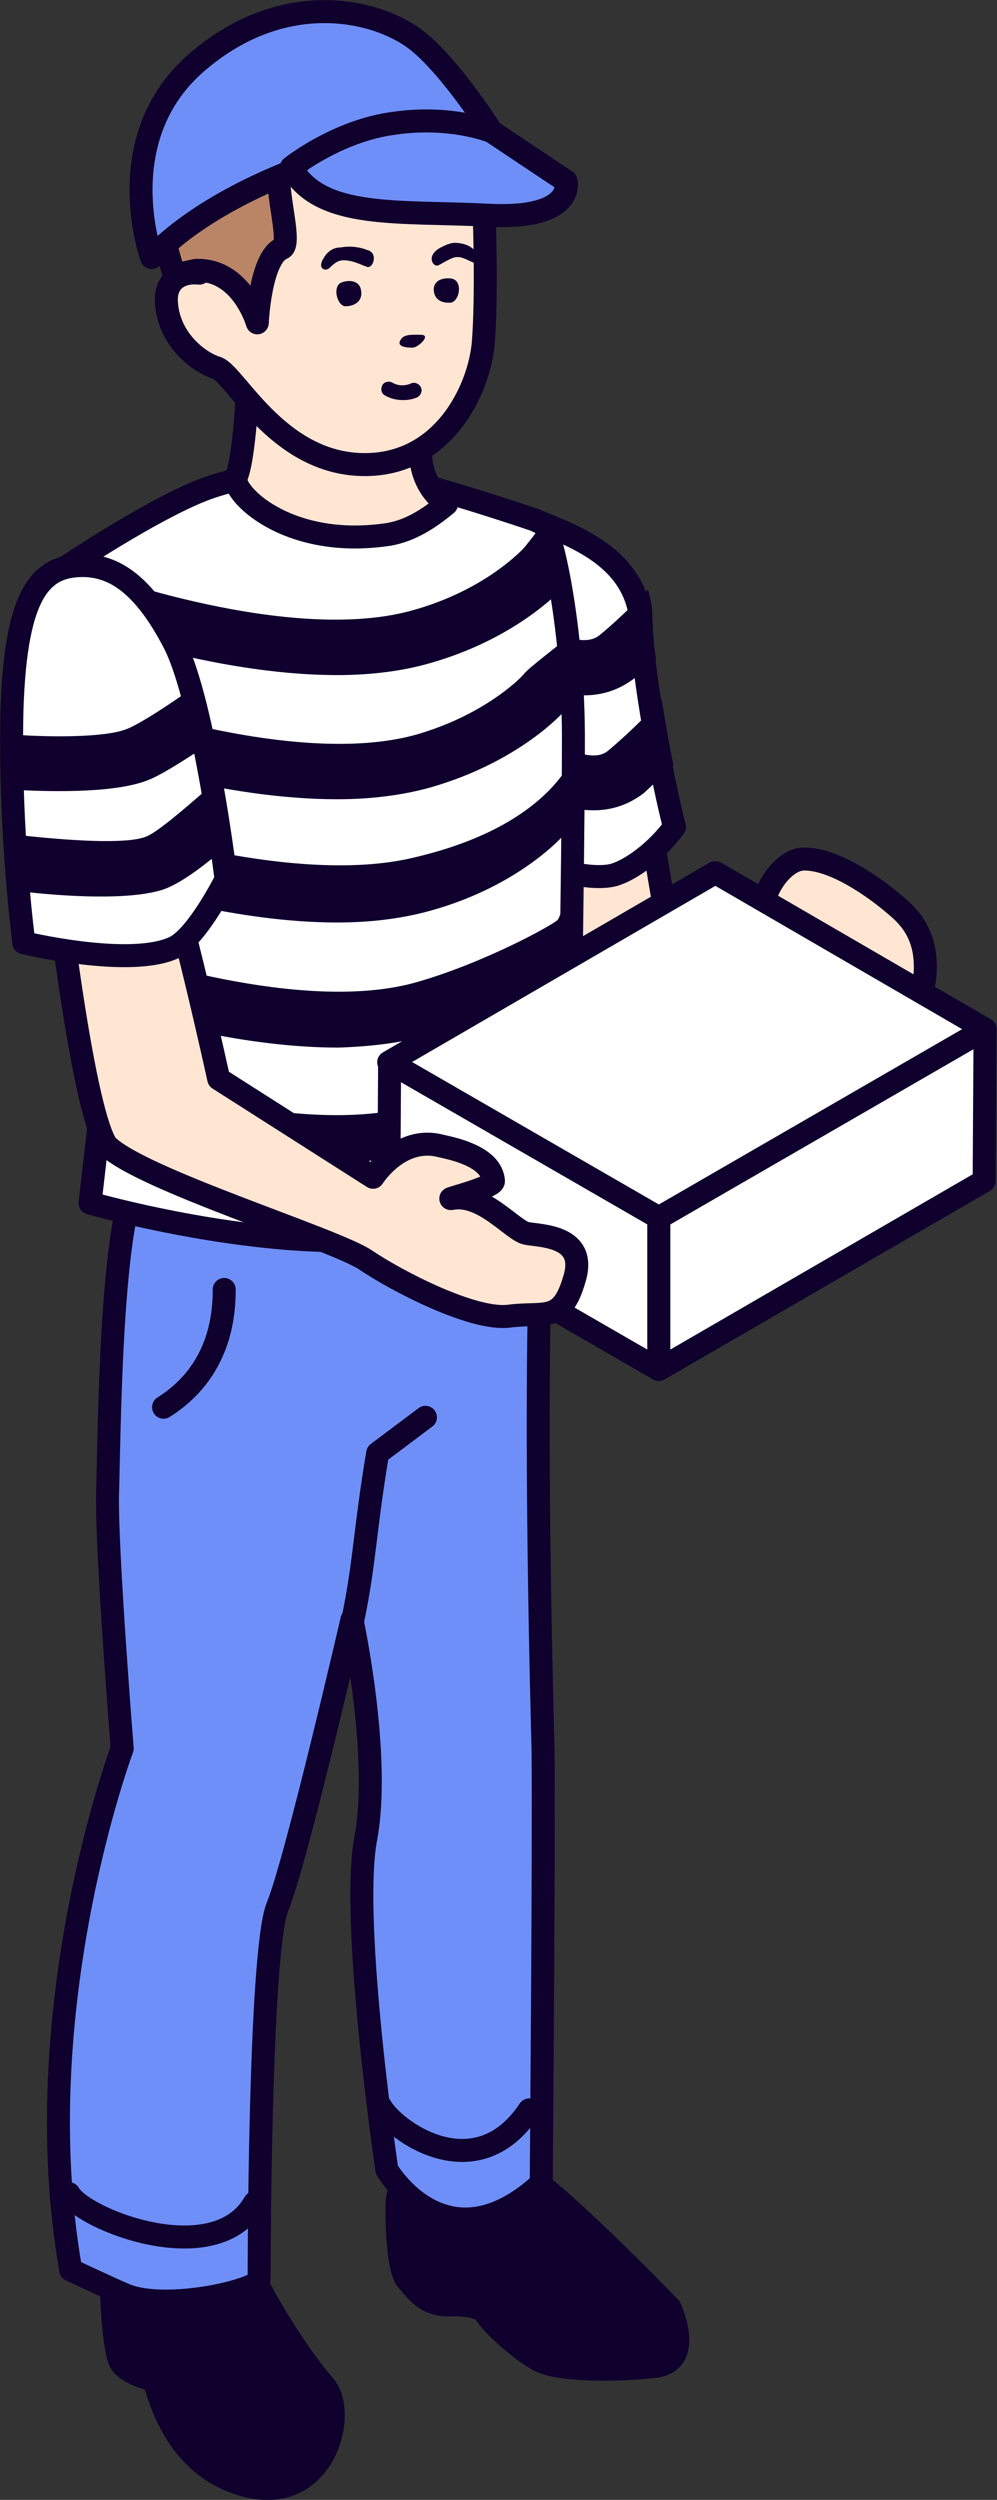
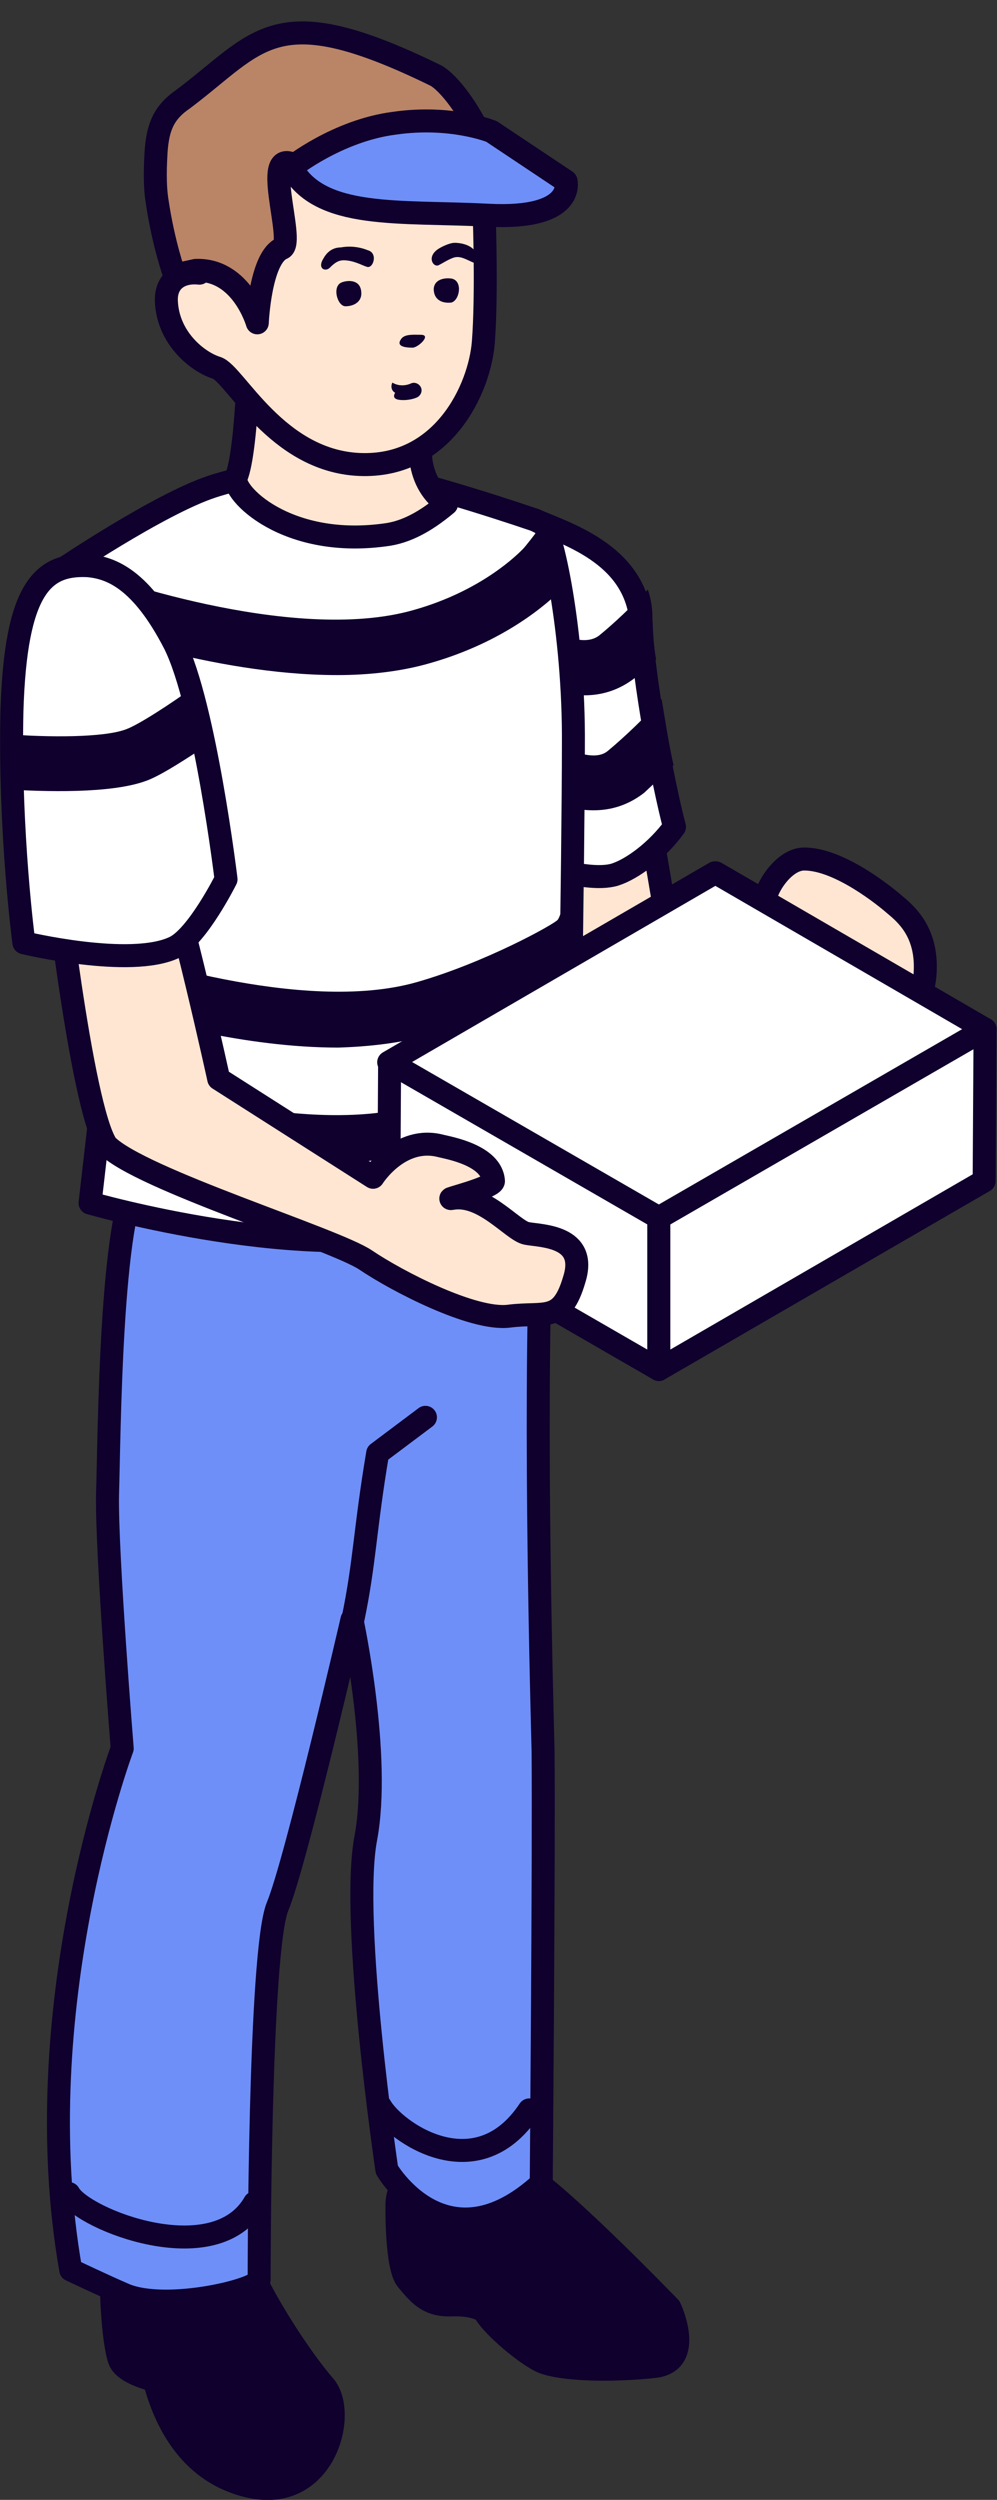
<svg xmlns="http://www.w3.org/2000/svg" version="1.1" id="Layer_1" x="0px" y="0px" viewBox="0 0 108.5 271.8" style="enable-background:new 0 0 108.5 271.8;" xml:space="preserve">
  <rect x="0" y="0" width="108.5" height="271.8" fill="#333333" stroke="none" />
  <style type="text/css">
	.st0{fill:#0F002D;stroke:#0F002D;stroke-width:2.5;stroke-linecap:round;stroke-linejoin:round;stroke-miterlimit:10;}
	.st1{fill:#6F8FF8;stroke:#0F002D;stroke-width:2.5;stroke-linecap:round;stroke-linejoin:round;stroke-miterlimit:10;}
	.st2{fill:none;stroke:#0F002D;stroke-width:2.5;stroke-linecap:round;stroke-linejoin:round;stroke-miterlimit:10;}
	.st3{fill:#FFE6D2;stroke:#0F002D;stroke-width:2.5;stroke-linecap:round;stroke-linejoin:round;stroke-miterlimit:10;}
	.st4{fill:#FFFFFF;stroke:#0F002D;stroke-width:2.5;stroke-linecap:round;stroke-linejoin:round;stroke-miterlimit:10;}
	.st5{fill:#0F002D;}
	.st6{fill:#BA8567;stroke:#0F002D;stroke-width:2.5;stroke-linecap:round;stroke-linejoin:round;stroke-miterlimit:10;}
</style>
  <g>
    <g>
      <g>
        <path class="st0" d="M56.2,235.9c2.8,0.6,16.7,15,16.7,15s2.8,5.9-1.7,6.4c-4.6,0.5-10.3,0.4-12.4-0.6c-2.1-1.1-5.5-4.1-6.1-5.4     c0,0-1-0.8-3.6-0.7c-2.6,0.1-3.6-1.3-4.8-2.7c-1.2-1.4-1.1-8-1.1-8s-0.1-2.6,1.4-2.1c1.5,0.5,4.2,2.6,4.2,2.6     S51.4,234.8,56.2,235.9z" />
        <g>
          <path class="st0" d="M12.4,244.7c-0.6,2.8-0.1,10,0.6,11.9c0.7,1.9,5.7,2.6,5.7,2.6l-0.3-11.6L12.4,244.7z" />
          <path class="st0" d="M27.2,246.6c1.7,3.9,5.5,9.8,8.1,12.8c2.6,3,0,12.9-8.3,10.9c-8.3-2-11-10.9-11.3-19.3      c0.2-1.5,0.2-4.7,4-5.2C23.3,245.1,27.2,246.6,27.2,246.6z" />
        </g>
        <path class="st1" d="M15.2,127.8c-3.2,4-3.3,28.4-3.5,34.8c-0.1,6.4,1.6,27.5,1.6,27.5s-10.6,28.3-5.6,56.7c0,0,3.8,1.8,5.9,2.7     c4.6,1.9,14.8-0.6,14.6-1.7c0,0,0-35.6,2-40.5c2-4.8,8.1-31.2,8.1-31.2s3.2,14.8,1.5,23.8s2.3,36,2.3,36s6.4,11,16.8,1.5     c0,0,0.3-35.8,0.2-47c-0.1-4.4-1-35.3-0.2-56.1c0.7-19.7-1.3-9.2-1.3-9.2s-4.2,3-13.8,6.3C34.2,134.8,15.2,127.8,15.2,127.8z" />
        <path class="st2" d="M38.4,176.1c1.3-6.2,1.3-9.8,2.7-18.1l5.2-3.9" />
      </g>
      <g>
        <g>
          <polygon class="st3" points="70.1,85.7 74.1,109.3 63.1,112.9 59,86.3     " />
          <path class="st4" d="M60.8,90.1c0,0.6-0.1,3.9-0.1,4.5c1.8,0.5,4.5,1,6.2,0.5c1.9-0.6,4.6-2.6,6.5-5.2      C72.1,85,70,73.6,69.8,68.3c-0.2-7.8-7.7-10.1-11.7-11.8c0,0,3.2,12.1,3.2,19.4C61.3,79.1,61.1,84.7,60.8,90.1z" />
          <path class="st5" d="M73.3,83.2C72.8,81,72.4,78.4,72,76c-1.8,2-4,4.1-5.8,5.6c-0.9,0.8-2.3,0.6-3.8,0.1c-0.1,2-0.2,4-0.3,6.1      c0.8,0.2,1.6,0.3,2.5,0.3c1.8,0,3.7-0.5,5.5-1.9" />
          <path class="st5" d="M71.4,71.7C71.1,70,71,68.4,71,67.1c0-1.1-0.2-2.1-0.5-3c-1.7,1.8-3.7,3.7-5.3,5c-0.8,0.6-1.8,0.6-3.1,0.3      c0.2,1.8,0.4,3.6,0.4,5.2c0,0.3,0,0.6,0,0.9c0.4,0,0.7,0.1,1.1,0.1c1.8,0,3.7-0.5,5.5-1.9C69.7,73.2,70.5,72.5,71.4,71.7z" />
        </g>
        <g>
          <path class="st4" d="M59,56.9c-0.3-0.1-0.6-0.3-0.9-0.4c-4.7-1.6-14.2-4.6-17.8-5C35.4,51,28.9,51,23.1,52.9      c-5.8,1.9-16.6,9.2-16.6,9.2l6.1,44.4l-2.8,24.3c0,0,23.9,6.9,38.5,2.8c8.9-2.5,13.5-6.2,13.5-6.2s0.6-34.3,0.6-46.4      C62.5,68.7,60,57.3,59,56.9z" />
          <path class="st5" d="M46.8,72.1c8.1-2.3,12.8-6.5,14.3-8c-0.7-4-1.5-6.7-2-7.2c-0.9,1.2-1.9,2.5-2.2,2.8      c-0.5,0.5-4.4,4.5-11.8,6.6C31.7,70.2,10,62.2,9.8,62.1c-1.2-0.4-2.4-0.1-3.2,0.7L7,67.3c0.2,0.1,0.4,0.3,0.7,0.4      c0.8,0.3,15.3,5.7,29,5.7C40.2,73.4,43.7,73,46.8,72.1z" />
-           <path class="st5" d="M61.6,67.3c-0.1,0.1,0.1,2,0,2.1c-0.4,0.5-4.1,3.2-4.6,3.9c-0.4,0.5-4.4,4.5-11.8,6.6      C31.7,83.6,10,75.6,9.8,75.6c-0.7-0.3-1.4-0.2-2,0l0.5,5.9c3,1.1,16,5.4,28.4,5.4c3.5,0,7-0.4,10.2-1.3      c9.7-2.8,14.5-8.2,14.7-8.5c0,0,0.1-0.1,0.1-0.1c0.2-0.3,0.5-0.6,0.7-0.9C62.2,72.9,61.9,69.9,61.6,67.3z" />
-           <path class="st5" d="M62.2,82.8c-0.4,0.2-3,7.1-17,10.4C31.5,96.6,10,89.1,9.8,89c-0.3-0.1-0.5-0.1-0.8-0.2l0.6,6.5      c4.5,1.5,16.1,5,27.1,5c3.5,0,7-0.4,10.2-1.3c9.7-2.7,14.5-8.2,14.7-8.5c0,0,0.1-0.1,0.1-0.1c0.1-0.2,0.3-0.3,0.4-0.5      c0.3-3.4,0.1-3.7,0.1-6.3C62.2,83.4,62.2,83.1,62.2,82.8z" />
          <path class="st5" d="M46.8,112.5c7.2-2,13.7-6.9,15.7-8.6c0.4-3.5-0.7-4.3-0.3-8c-0.1,0.1-0.2,0.2-0.3,0.4      c-0.4,0.5-0.7,3-1.2,3.7c-0.4,0.5-8,4.7-15.4,6.8c-12.4,3.5-31.7-3-34.9-4.1l0.6,6.6c5.2,1.7,15.7,4.6,25.8,4.6      C40.2,113.8,43.7,113.4,46.8,112.5z" />
          <path class="st5" d="M57,113.6c-0.5,0.5-4.4,4.5-11.8,6.6c-11.3,3.2-28.2-1.8-33.6-3.7l0.5,5.5c0,0,18.8,7.3,33.5,3.2      c8.9-2.5,13.3-7.5,13.3-7.5s0.5-3.2,1.1-7.9C58.8,111.3,57.3,113.2,57,113.6z" />
        </g>
        <path class="st3" d="M48.6,54.8c-1.8,1.5-3.9,2.9-6.3,3.3c-11.2,1.7-17.2-4.7-16.6-6.2c1.3-3,1.5-16.7,1.5-16.7h18.6     c0,0-0.3,10.3,0,14.8C46.1,52.2,47.1,53.7,48.6,54.8z" />
        <g>
          <g>
            <path class="st3" d="M21.7,29.7c-1.8-0.2-3.6,0.6-3.6,2.9c0.1,4.2,3.5,6.8,5.5,7.4c2,0.7,6.5,10.1,15.5,10.5       c9.1,0.4,13.1-8.2,13.5-13.3c0.4-5.1,0.1-13.6,0.1-13.6S51.5,9.6,38.2,10.1c-8.3,0.3-17,5.6-16.6,18.8L21.7,29.7z" />
          </g>
          <g>
            <path class="st5" d="M45.8,36.4c-0.7,0-1.7-0.1-2.1,0.4c-0.4,0.5-0.4,1,1.2,1C45.5,37.8,47,36.4,45.8,36.4z" />
            <path class="st5" d="M49.2,30.3c-0.5-0.1-1.9-0.1-2,1.1c0,1.2,0.9,1.6,1.9,1.5C50,32.7,50.4,30.6,49.2,30.3z" />
            <path class="st5" d="M37.2,30.7c0.5-0.2,1.9-0.4,2.1,0.9c0.2,1.2-0.8,1.7-1.7,1.7S36.1,31.1,37.2,30.7z" />
            <path class="st5" d="M47.8,27c-1.5,0.9-0.6,2.2,0,1.8c0.4-0.2,1-0.6,1.6-0.8c0.7-0.2,1.3,0.2,2,0.5c0.6,0.3,1.1-0.2,0.3-1.2       c-0.6-0.8-1.8-0.9-2.2-0.9C48.8,26.4,47.8,27,47.8,27z" />
            <path class="st5" d="M40,27.2c1.2,0.3,0.6,2.1-0.1,1.8c-0.4-0.1-1.4-0.7-2.5-0.7c-0.6,0-1,0.3-1.5,0.8c-0.5,0.5-1.4,0.1-0.7-1       c0.6-1.1,1.5-1.2,1.9-1.2C38.7,26.6,40,27.2,40,27.2z" />
          </g>
-           <path class="st5" d="M43.9,43.5c0.9,0,1.5-0.3,1.5-0.3c0.4-0.2,0.6-0.7,0.4-1.1c-0.2-0.4-0.7-0.6-1.1-0.4c0,0-1,0.5-2-0.1      c-0.4-0.2-0.9-0.1-1.1,0.3c-0.2,0.4-0.1,0.9,0.3,1.1C42.6,43.4,43.3,43.5,43.9,43.5z" />
+           <path class="st5" d="M43.9,43.5c0.9,0,1.5-0.3,1.5-0.3c0.4-0.2,0.6-0.7,0.4-1.1c-0.2-0.4-0.7-0.6-1.1-0.4c0,0-1,0.5-2-0.1      c-0.2,0.4-0.1,0.9,0.3,1.1C42.6,43.4,43.3,43.5,43.9,43.5z" />
          <path class="st6" d="M30.7,27c-2.4,1-2.7,8.1-2.7,8.1s-1.7-5.9-6.7-5.7l-2.3,0.5c0,0-1.2-3.3-1.9-8c-0.3-1.9-0.2-4-0.1-5.6      c0.2-2.3,0.7-4,2.9-5.5c8.4-6.3,9.9-11.2,27.5-2.6C50.4,9.8,56.8,21.1,51,21c-3,0-14.6-0.1-18.7-2.9      C28.1,15.4,32.2,26.3,30.7,27z" />
        </g>
        <path class="st3" d="M83.2,98.4c0.3,4.7,3.3,11.7,11.5,12.2c4.1,0.2,6-1.5,6-5.5c0-4-2.2-5.8-3.4-6.8c-0.8-0.7-6-5-9.9-4.9     C85.2,93.5,83.1,96.8,83.2,98.4z" />
        <g>
-           <path class="st1" d="M53.5,14.3c-5-1.2-26.9,3.3-37,13.7c0,0-4.7-12.9,4.9-21.2c9.6-8.3,19.9-5.7,24.1-2.3      C49.2,7.5,53.5,14.3,53.5,14.3z" />
          <path class="st1" d="M53.5,14.3l8.1,5.4c0,0,1.1,4.2-8.5,3.7s-18.3,0.5-21.4-5.2c0,0,5-4,11.2-4.8      C49.1,12.5,53.5,14.3,53.5,14.3z" />
        </g>
        <g>
          <polygon class="st4" points="42.3,132 42.4,115.5 71.7,132.4 71.7,148.9 42.4,132     " />
          <polygon class="st4" points="107.1,128.4 107.2,111.9 71.7,132.4 71.7,148.9     " />
          <polygon class="st4" points="42.3,115.5 77.8,94.9 77.9,94.9 107.2,111.9 71.7,132.4 42.4,115.5     " />
        </g>
        <path class="st3" d="M16.8,89.8c3.1,9.6,7,27.5,7,27.5L40.6,128c0,0,2.9-4.6,7.4-3.4c0.8,0.2,5.5,1,5.7,3.8     c0.1,0.7-5.6,2.1-4.5,1.9c3.4-0.6,6.6,3.5,8.1,3.8c1.5,0.3,6.7,0.2,5.2,5c-1.4,4.8-3.2,3.5-7.1,4s-12.2-3.8-15.6-6.1     c-3.4-2.3-24.6-8.8-28.2-12.5c-2.8-4.2-5.8-31.4-5.8-31.4L16.8,89.8z" />
        <g>
          <g>
            <path class="st4" d="M9.5,61.5c-4.8-0.2-7.8,2.4-8.2,15.8C1,90.6,2.6,102.5,2.6,102.5s11.6,2.8,16.4,0.5       c2.5-1.2,5.6-7.4,5.6-7.4s-2.3-19-5.6-25.6C15.4,63,12.1,61.7,9.5,61.5z" />
          </g>
-           <path class="st5" d="M2.1,96.9c5.1,0.6,12.1,1,15.7-0.2c1.7-0.6,3.9-2.2,5.7-3.7c0.1-2.2,0.1-4.9,0.2-7.8      c-0.5,0.1-1,0.4-1.4,0.8C20,88,17,90.6,15.8,91c-2.2,0.8-8.3,0.4-13.7-0.2C2.1,93,2.1,95.1,2.1,96.9z" />
          <path class="st5" d="M13.7,79.3c-2.4,0.9-8.4,0.9-13.3,0.5c-0.1,2-0.1,4-0.1,6c4.6,0.3,11.8,0.5,15.6-0.9      c1.4-0.5,3.6-1.9,5.6-3.2c-0.1-2.4-0.2-4.8-0.4-7C18.6,76.5,15.1,78.8,13.7,79.3z" />
        </g>
      </g>
    </g>
-     <path class="st2" d="M24.4,140.2c0,2.7-0.4,8.9-6.6,12.8" />
    <path class="st2" d="M41.4,229c1.5,2.7,10.4,9.1,16.2,0.4" />
    <path class="st2" d="M7.5,238.5c1.5,2.8,15.9,8.5,20.2,1" />
  </g>
</svg>